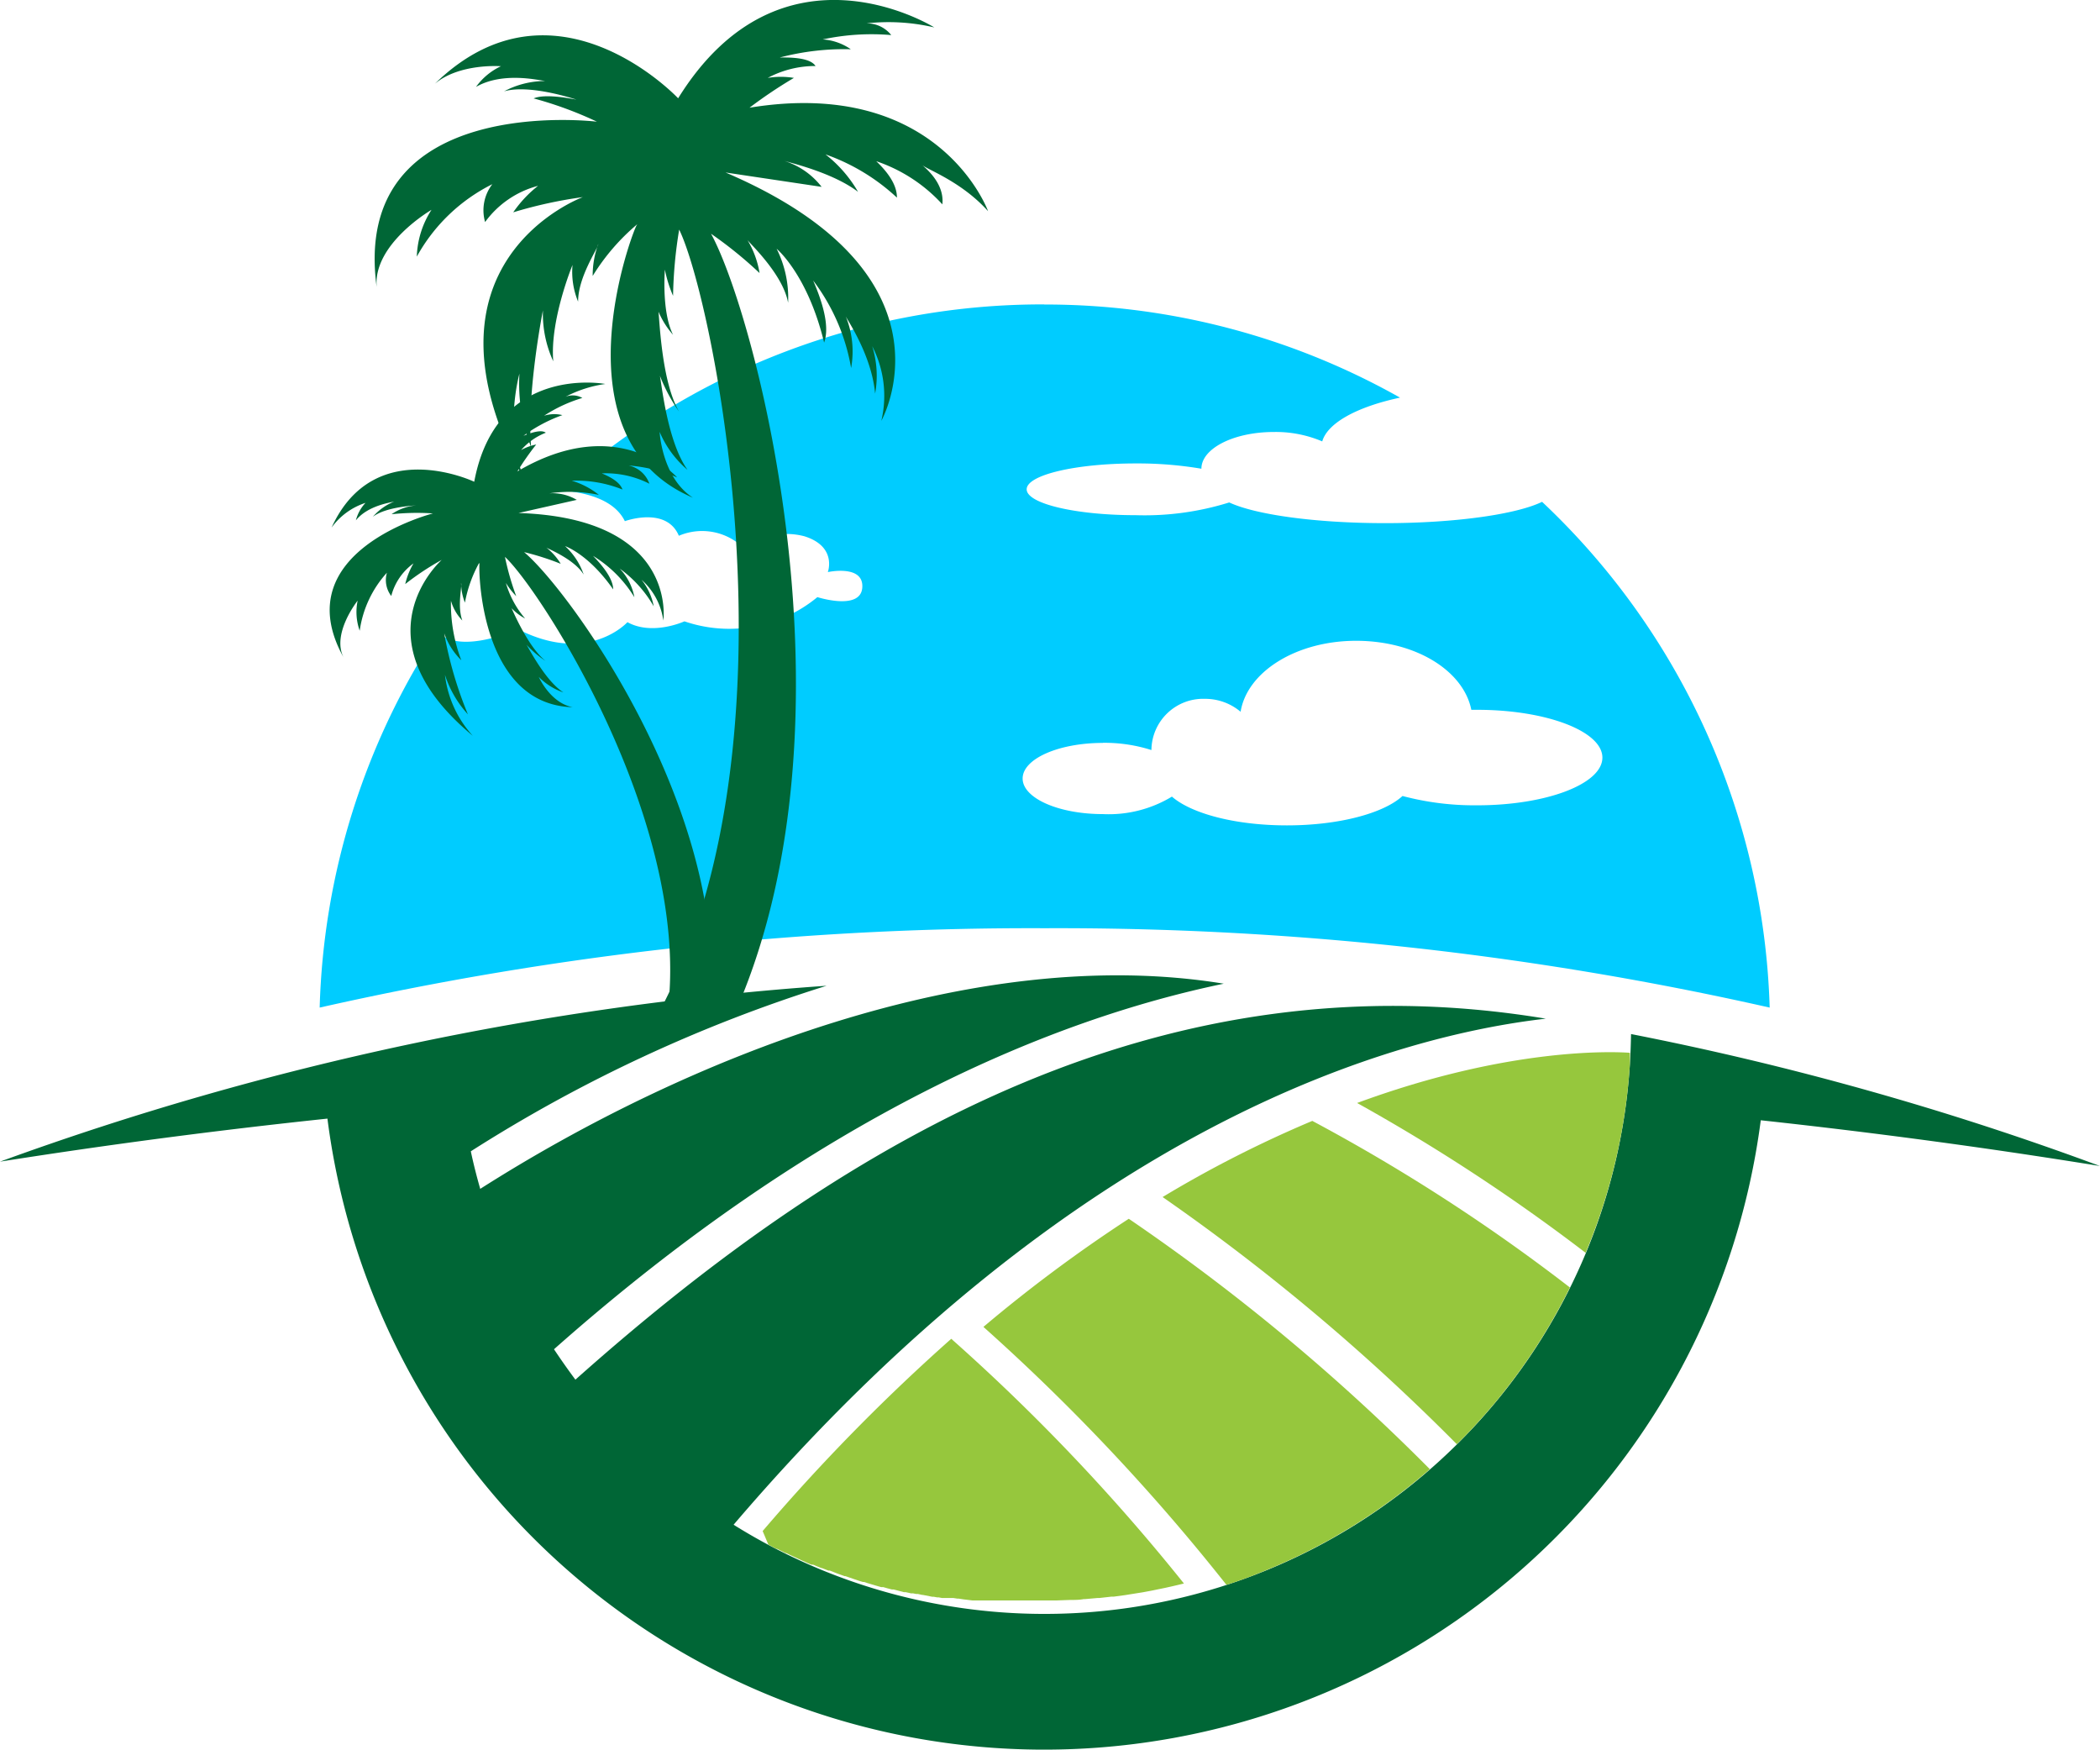
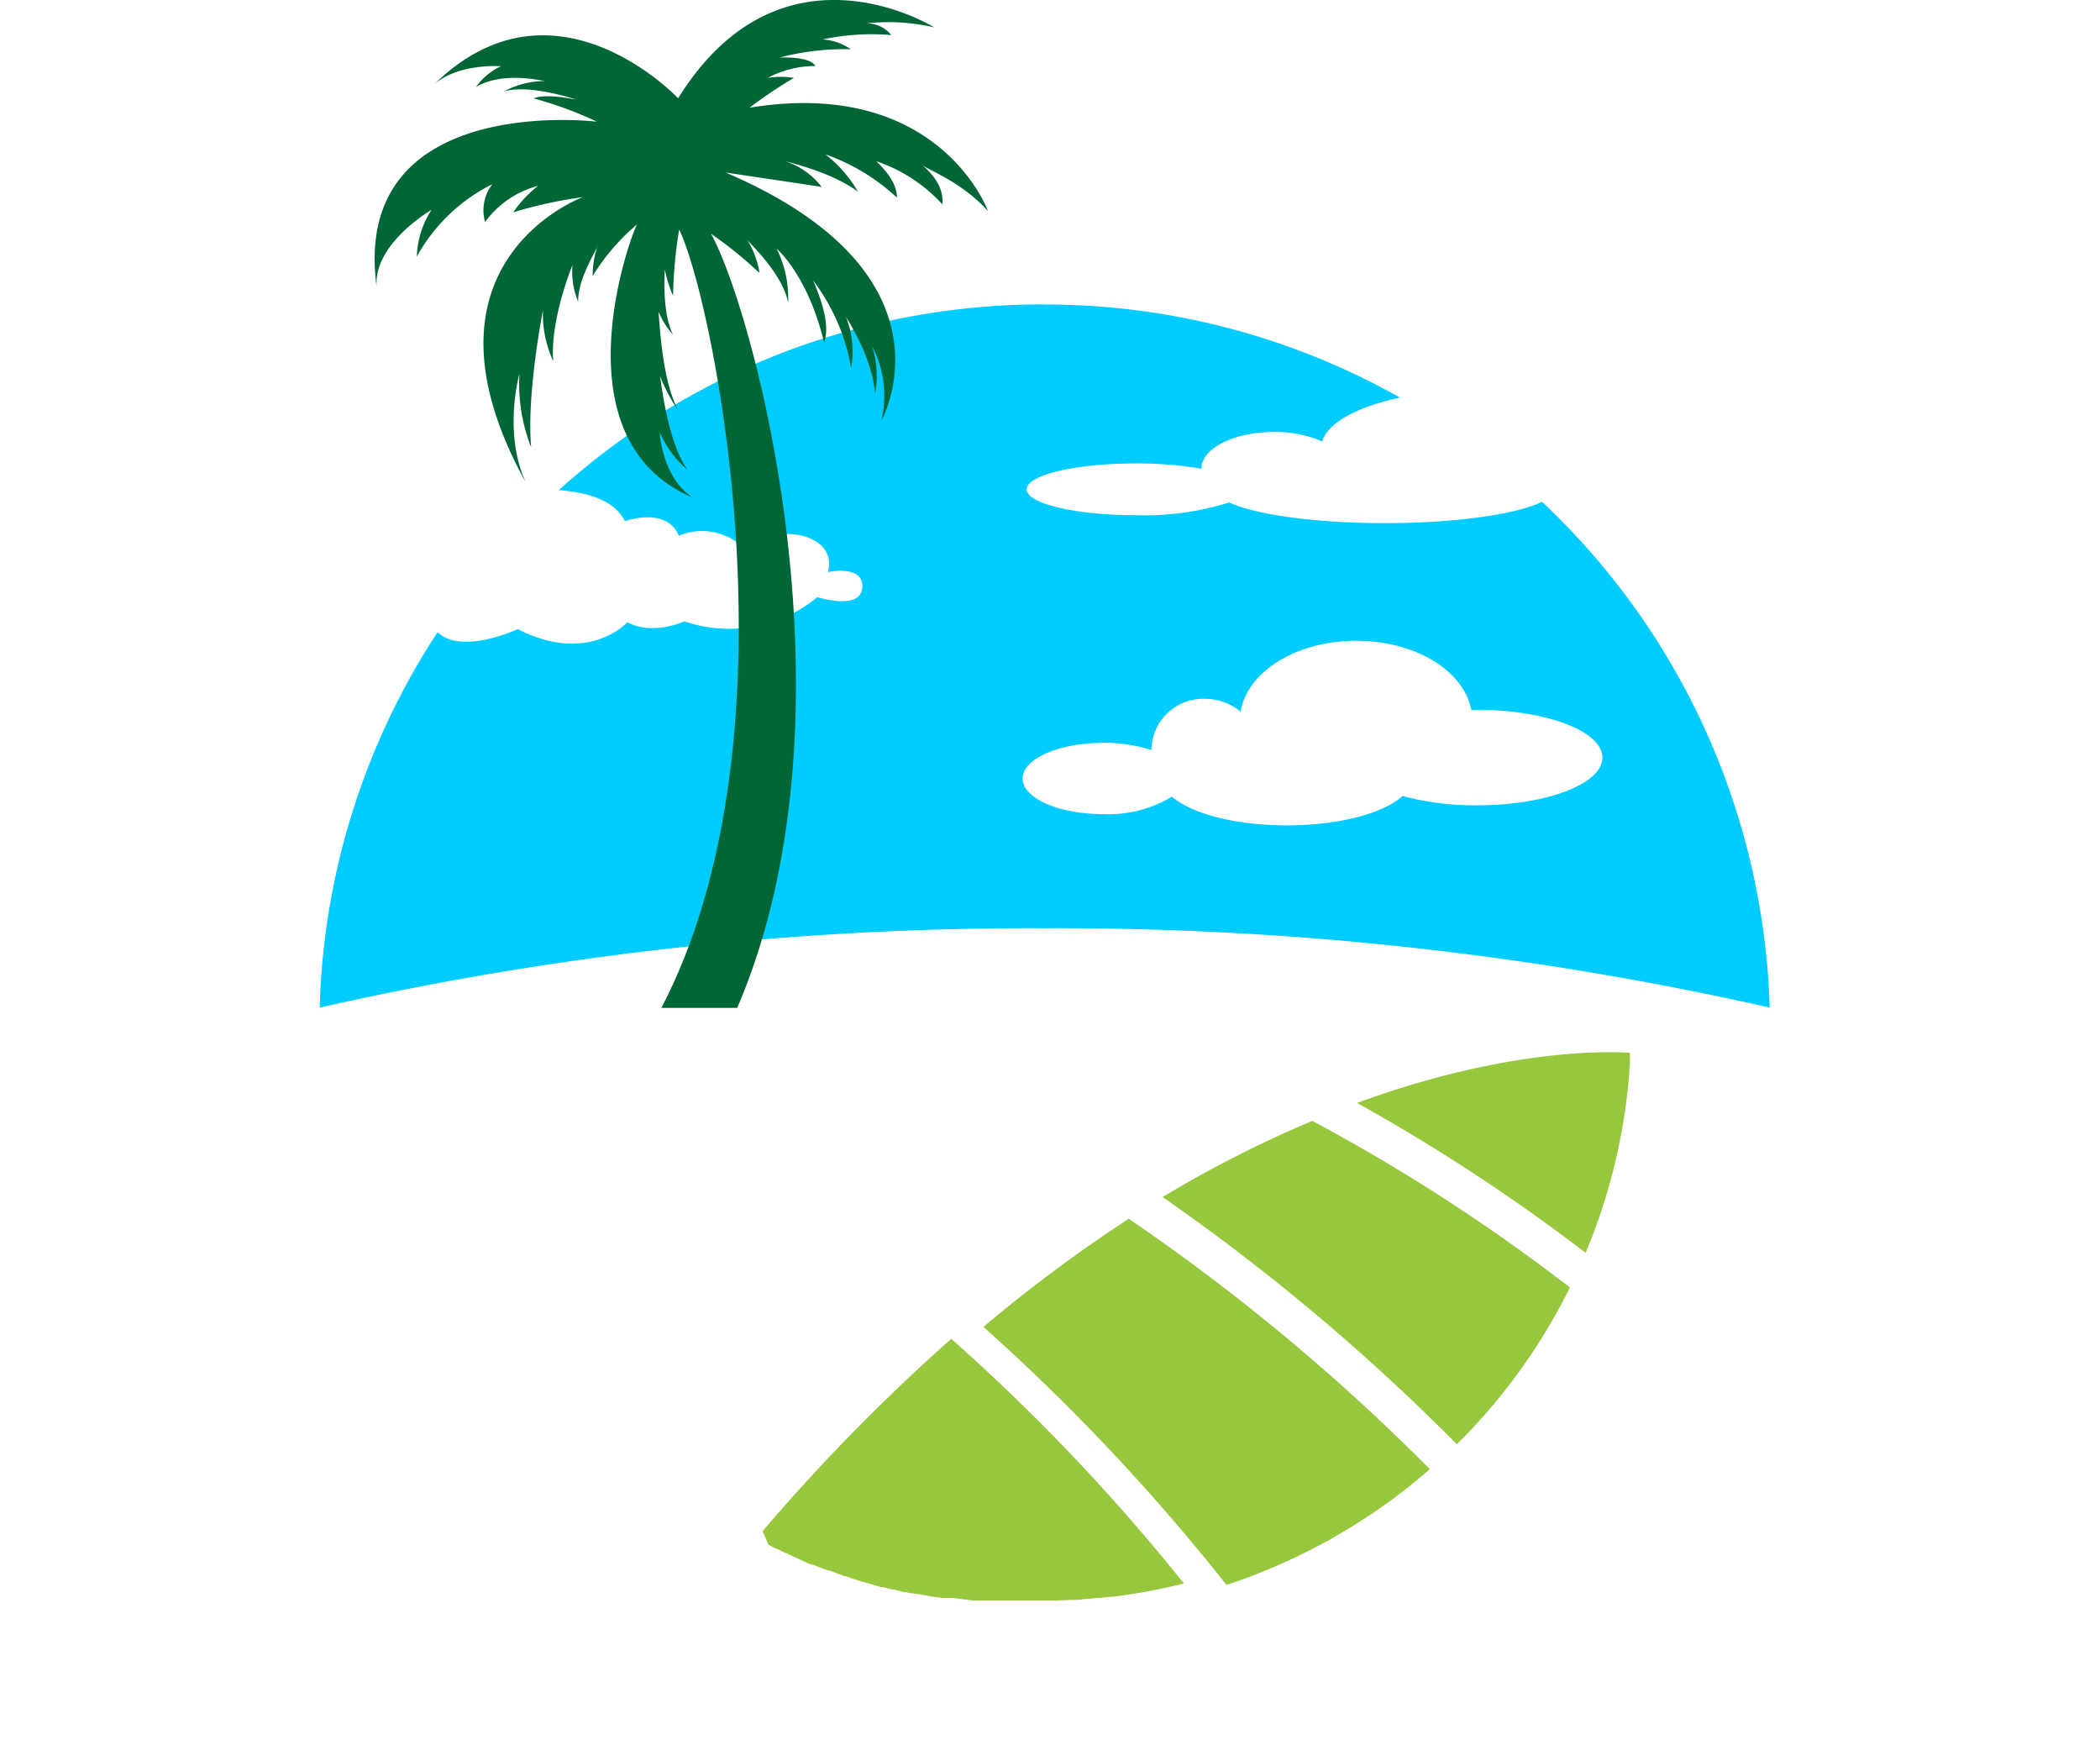
<svg xmlns="http://www.w3.org/2000/svg" id="Layer_1" data-name="Layer 1" viewBox="0 0 202.99 169.1">
  <defs>
    <style>.cls-1{fill:#0cf;}.cls-1,.cls-2,.cls-3{fill-rule:evenodd;}.cls-2{fill:#006636;}.cls-3{fill:#96c73d;}</style>
  </defs>
  <path class="cls-1" d="M200.06,135.1a14.94,14.94,0,0,1,4.69.7v-.06a5,5,0,0,1,5.17-4.89,5.3,5.3,0,0,1,3.45,1.25c.62-3.86,5.38-6.86,11.16-6.86s10.39,2.9,11.14,6.67h.56c6.69,0,12.11,2.07,12.11,4.62s-5.42,4.61-12.11,4.61a27.1,27.1,0,0,1-7.21-.9c-1.82,1.67-6.14,2.84-11.17,2.84s-9.25-1.15-11.12-2.78a11.79,11.79,0,0,1-6.67,1.69c-4.29,0-7.76-1.54-7.76-3.44s3.47-3.44,7.76-3.44m-5.67-42.37a69.79,69.79,0,0,1,34.39,9c-4.09.87-7,2.42-7.52,4.23a11.44,11.44,0,0,0-4.68-.91c-3.87,0-7,1.59-7,3.55v0a36.83,36.83,0,0,0-6.37-.51c-5.81,0-10.52,1.12-10.52,2.5s4.71,2.5,10.52,2.5a27.47,27.47,0,0,0,9.06-1.23c2.53,1.18,8.33,2,15.07,2s12.69-.85,15.17-2.06h0a69.93,69.93,0,0,1,22,48.88,312,312,0,0,0-70.08-7.67,312,312,0,0,0-70.08,7.67,69.7,69.7,0,0,1,11.4-36.29c2.27,2.26,7.75-.29,7.75-.29,6.84,3.51,10.6-.67,10.6-.67,2.42,1.34,5.51-.08,5.51-.08a13.37,13.37,0,0,0,12.85-2.34s4.18,1.34,4.34-.92-3.33-1.5-3.33-1.5.92-2.46-2.26-3.46a6.77,6.77,0,0,0-5.84,1.17,5.73,5.73,0,0,0-6.3-1.22c-1.21-2.88-5.22-1.41-5.22-1.41-1.07-2.19-4-2.82-6.39-3A69.83,69.83,0,0,1,194.39,92.73Z" transform="translate(-93.45 -63.31)" />
-   <path class="cls-2" d="M251.07,163.24A291.81,291.81,0,0,1,296.43,176q-16.17-2.62-32.78-4.42a69.85,69.85,0,0,1-138.55-.16q-16,1.69-31.65,4.16a292.74,292.74,0,0,1,79.9-17,143.64,143.64,0,0,0-34.39,16h0c.26,1.23.57,2.44.91,3.63,19.79-12.6,47.72-23.78,71.87-19.83C195.32,161.79,172.63,171,147,193.71q1,1.5,2.07,2.94h0c26.93-24,57.37-40.94,93.8-34.89-14.31,1.64-45.24,9.94-78.51,48.91A56.7,56.7,0,0,0,251,166.14h0c.06-1,.09-1.92.11-2.89" transform="translate(-93.45 -63.31)" />
  <path class="cls-3" d="M212,216.48l.29-.09.56-.19.69-.24.61-.22.62-.24.65-.26L216,215l.6-.25.62-.27.6-.27.61-.28.65-.31.49-.24.73-.37.44-.23.71-.38.45-.24.7-.4.42-.25.73-.43.38-.23.78-.49.29-.19.82-.54.29-.19.78-.55.27-.19.82-.59.21-.16.87-.67.16-.12c.28-.23.57-.45.85-.69l.18-.14.86-.72.09-.08.26-.23a198.19,198.19,0,0,0-29.1-24.2,142.29,142.29,0,0,0-14.05,10.45A198.34,198.34,0,0,1,212,216.48m22.29-13.61,0,0,.79-.79.12-.12c.26-.27.52-.54.77-.82l.11-.12c.27-.3.54-.59.8-.89L237,200l.78-.91.07-.08c.26-.31.52-.62.77-.94l0,0v0l.78-1,0,0a56.2,56.2,0,0,0,5.8-9.33,177.88,177.88,0,0,0-24.9-16.1A112.82,112.82,0,0,0,205.83,179,203.62,203.62,0,0,1,234.25,202.87ZM251,166.14h0V166h0c0-.32,0-.63,0-.94-1.46-.11-11.61-.59-26.37,4.85a181.34,181.34,0,0,1,22.09,14.48A56.29,56.29,0,0,0,251,166.14Zm-83.28,46.45,0,0,.33.18.12.06.32.17.08,0,.82.41h0l.06,0,.37.18,0,0,.34.16.2.09.21.1.2.09.25.12.15.06.27.13.16.07.29.12.11,0,.05,0,.4.17h0l.4.16.05,0,.34.13,0,0,.28.11.14,0,.29.11.12.05.28.11.16.06.26.09,0,0,.32.12.09,0,.37.13h0l.41.14h0l.38.13.24.08.27.08.12,0,.3.1.2.06.2.06.27.08.2.06.21.06.28.08.14,0,.06,0,.42.12h0l.42.11h.05l.12,0,.31.08.19.05.24.06.26.07.17,0,.28.06.21.05.2,0,.3.06.17,0,.41.09h.06l.92.18.14,0,.33.06.15,0,.32.06.17,0,.25,0,.26,0,.25,0,.17,0,.38.06h.14l.44.07h0l.91.11.19,0,.29,0,.17,0,.32,0,.19,0,.28,0,.18,0,.33,0h.21l.42,0h0l.45,0h0l.41,0h4.59l1.38-.05h0c.44,0,.88,0,1.31-.08h.12l1.24-.11.18,0,1.16-.13.22,0,1.11-.15.31-.05,1-.16.38-.06.91-.17.48-.1.78-.16.63-.14.64-.15.54-.13a191.94,191.94,0,0,0-22.49-23.65,187.92,187.92,0,0,0-18.23,18.58Z" transform="translate(-93.45 -63.31)" />
  <path class="cls-2" d="M155,85.06c-.44.66-8,20.68,5.43,26.35-3-1.93-3.22-6.36-3.22-6.36a9.82,9.82,0,0,0,2.7,3.67c-1.92-2.66-2.5-8.2-2.67-9.09a16.41,16.41,0,0,0,1.86,3.48c-1.65-2.79-1.88-8.52-2-9.68a8.24,8.24,0,0,0,1.41,2.24c-1.13-2.25-.79-6.3-.79-6.3a12.35,12.35,0,0,0,.79,2.53,43.25,43.25,0,0,1,.59-6.4c3.27,6.66,12,48.91-1.72,75.22h7.33c12.06-28.09,1.82-66.86-2.53-74.82a40.2,40.2,0,0,1,4.69,3.8,9,9,0,0,0-1.18-3.21c.13.25,3.44,3.29,3.94,6.08a10.62,10.62,0,0,0-1.11-5.22s3,2.49,4.59,9.07c.36-1,.36-2.72-1.06-6a19.45,19.45,0,0,1,3.67,8.46,9,9,0,0,0-.52-5c.12.31,2.5,3.73,2.84,7.47l0,0a9.55,9.55,0,0,0-.28-4.58,10.46,10.46,0,0,1,.88,7.21s8-14.14-15.06-24l9.29,1.39a7.33,7.33,0,0,0-3.64-2.52c.78.23,4.77,1.18,7.16,3a12.54,12.54,0,0,0-3.15-3.62,19.72,19.72,0,0,1,6.91,4.18c0-.79-.34-1.94-2-3.52a15.25,15.25,0,0,1,6.39,4.17c.11-1-.23-2.36-2-3.84.46.46,3.81,1.59,6.42,4.5,0,0-4.7-13-23.06-10a45,45,0,0,1,4.29-2.88,7.67,7.67,0,0,0-2.53,0,9.74,9.74,0,0,1,4.62-1.15c-.31-.48-1.19-.87-3.46-.82a24.49,24.49,0,0,1,6.87-.8,5.37,5.37,0,0,0-2.72-.95,22.54,22.54,0,0,1,6.63-.42,3,3,0,0,0-2.42-1.13,19.43,19.43,0,0,1,6.58.39S169,56.69,159,72.81c0,0-11.92-12.7-23.51-1.41,2.4-2,6.38-1.69,6.38-1.69a6.26,6.26,0,0,0-2.41,2c2.63-1.51,6.14-.62,6.71-.57a8.49,8.49,0,0,0-4,1h0c2.5-.73,7,.8,7,.8-2.4-.47-3.57-.36-4.14-.12a36.67,36.67,0,0,1,6.12,2.25s-23.87-2.93-21.29,16c-.38-4.19,5.3-7.48,5.3-7.48a8.79,8.79,0,0,0-1.42,4.52,17,17,0,0,1,7.3-7,4.14,4.14,0,0,0-.7,3.66,9.22,9.22,0,0,1,5.12-3.5,11.64,11.64,0,0,0-2.4,2.56,43,43,0,0,1,6.73-1.47s-17.26,6.31-5.51,27.59c-2.23-4.84-.62-10.53-.62-10.53a16.77,16.77,0,0,0,1.13,7.11c-.44-5.09,1.06-12.82,1.14-13.22a11,11,0,0,0,1,4.92c-.34-4,1.86-9.31,1.86-9.31a7.53,7.53,0,0,0,.54,3.54c0-2.43,1.94-5.15,1.95-5.56a8.72,8.72,0,0,0-.54,3.08,20.67,20.67,0,0,1,4.31-5" transform="translate(-93.45 -63.31)" />
-   <path class="cls-2" d="M139.8,117.77c-.1.48,0,13.63,9,13.89-2.18-.43-3.27-2.93-3.27-2.93a6,6,0,0,0,2.38,1.5c-1.7-1.09-3.27-4.14-3.57-4.61a9.89,9.89,0,0,0,1.85,1.57c-1.57-1.23-3-4.45-3.29-5.1a5.17,5.17,0,0,0,1.31,1,9.2,9.2,0,0,1-1.86-3.44,7.4,7.4,0,0,0,1,1.28,25.84,25.84,0,0,1-1.09-3.8c3.35,3.09,17.8,25.34,15.78,43.49l4.2-1.64c.65-18.78-13.86-38.72-18.13-42.31a25.85,25.85,0,0,1,3.54,1.13,5.8,5.8,0,0,0-1.39-1.57c.13.11,2.7,1.12,3.61,2.61a6.59,6.59,0,0,0-1.8-2.75s2.27.76,4.65,4.18c0-.64-.4-1.65-1.95-3.24a12,12,0,0,1,4,4,5.43,5.43,0,0,0-1.42-2.77,11.68,11.68,0,0,1,3.29,3.65h0a5.82,5.82,0,0,0-1.18-2.57,6.44,6.44,0,0,1,2.11,3.94s1.44-9.89-14-10.39l5.63-1.27a4.59,4.59,0,0,0-2.65-.63,13.71,13.71,0,0,1,4.79.15,7.68,7.68,0,0,0-2.62-1.37,12,12,0,0,1,4.9.85c-.16-.45-.63-1-2-1.56a9.28,9.28,0,0,1,4.6,1,2.72,2.72,0,0,0-2-1.76,14.8,14.8,0,0,1,4.68,1.15s-5.58-6.39-15.44-.58a27.33,27.33,0,0,1,1.82-2.6,5,5,0,0,0-1.46.54,6.07,6.07,0,0,1,2.39-1.68c-.28-.21-.87-.23-2.16.3a14.78,14.78,0,0,1,3.76-2,3.27,3.27,0,0,0-1.77.06,14.2,14.2,0,0,1,3.7-1.72,1.88,1.88,0,0,0-1.63-.11,11.8,11.8,0,0,1,3.85-1.24s-10.53-2-12.67,9.45c0,0-9.66-4.62-13.79,4.43a6.54,6.54,0,0,1,3.28-2.39,3.89,3.89,0,0,0-.93,1.69c1.17-1.45,3.38-1.72,3.72-1.82a5.29,5.29,0,0,0-2.08,1.48h0c1.28-1,4.21-1.1,4.21-1.1a4.79,4.79,0,0,0-2.4.85,23,23,0,0,1,4-.08s-14.33,3.65-8.65,13.9c-1.15-2.31,1.37-5.47,1.37-5.47a5.38,5.38,0,0,0,.2,2.91,10.5,10.5,0,0,1,2.63-5.61,2.53,2.53,0,0,0,.42,2.25,5.62,5.62,0,0,1,2.15-3.15,7.22,7.22,0,0,0-.8,2,26.36,26.36,0,0,1,3.53-2.34s-8.49,7.47,3,17a10.53,10.53,0,0,1-2.69-5.89,10.32,10.32,0,0,0,2.22,3.82,37.36,37.36,0,0,1-2.29-7.83,6.79,6.79,0,0,0,1.65,2.6,15.26,15.26,0,0,1-1-5.75,4.51,4.51,0,0,0,1.1,1.91c-.52-1.4,0-3.38-.12-3.62a5.33,5.33,0,0,0,.37,1.89,12.81,12.81,0,0,1,1.36-3.81" transform="translate(-93.45 -63.31)" />
</svg>